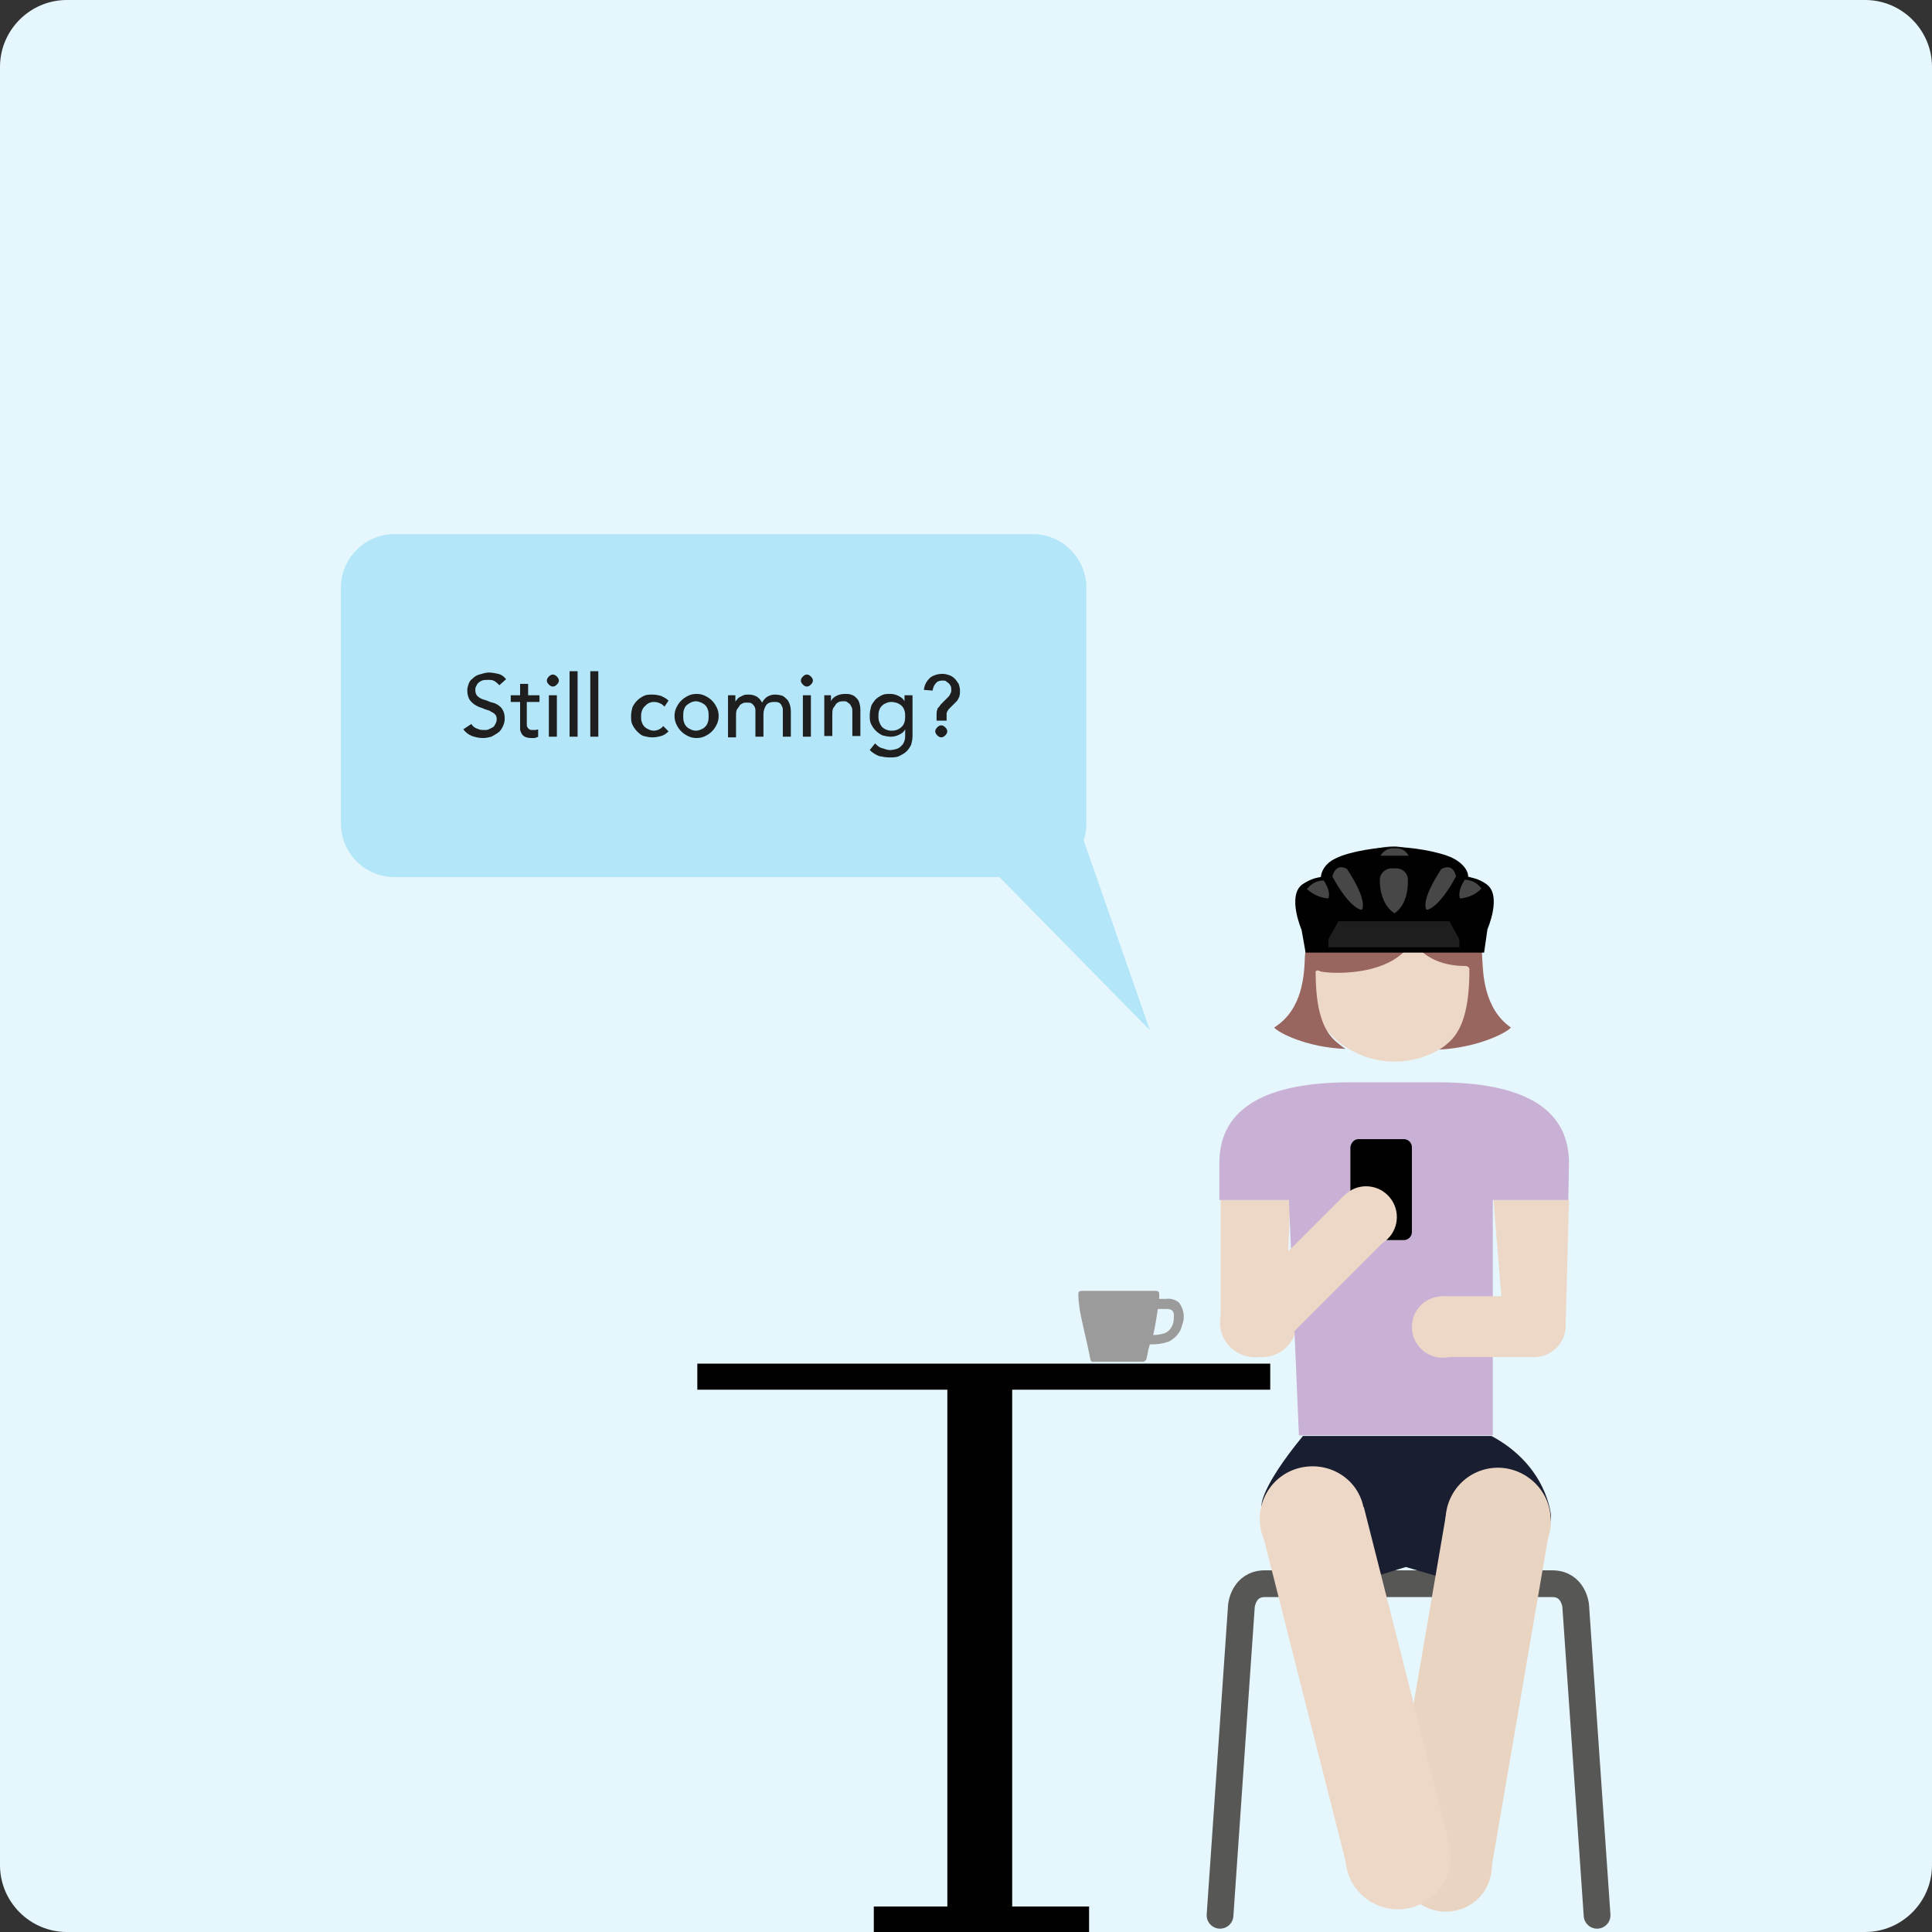
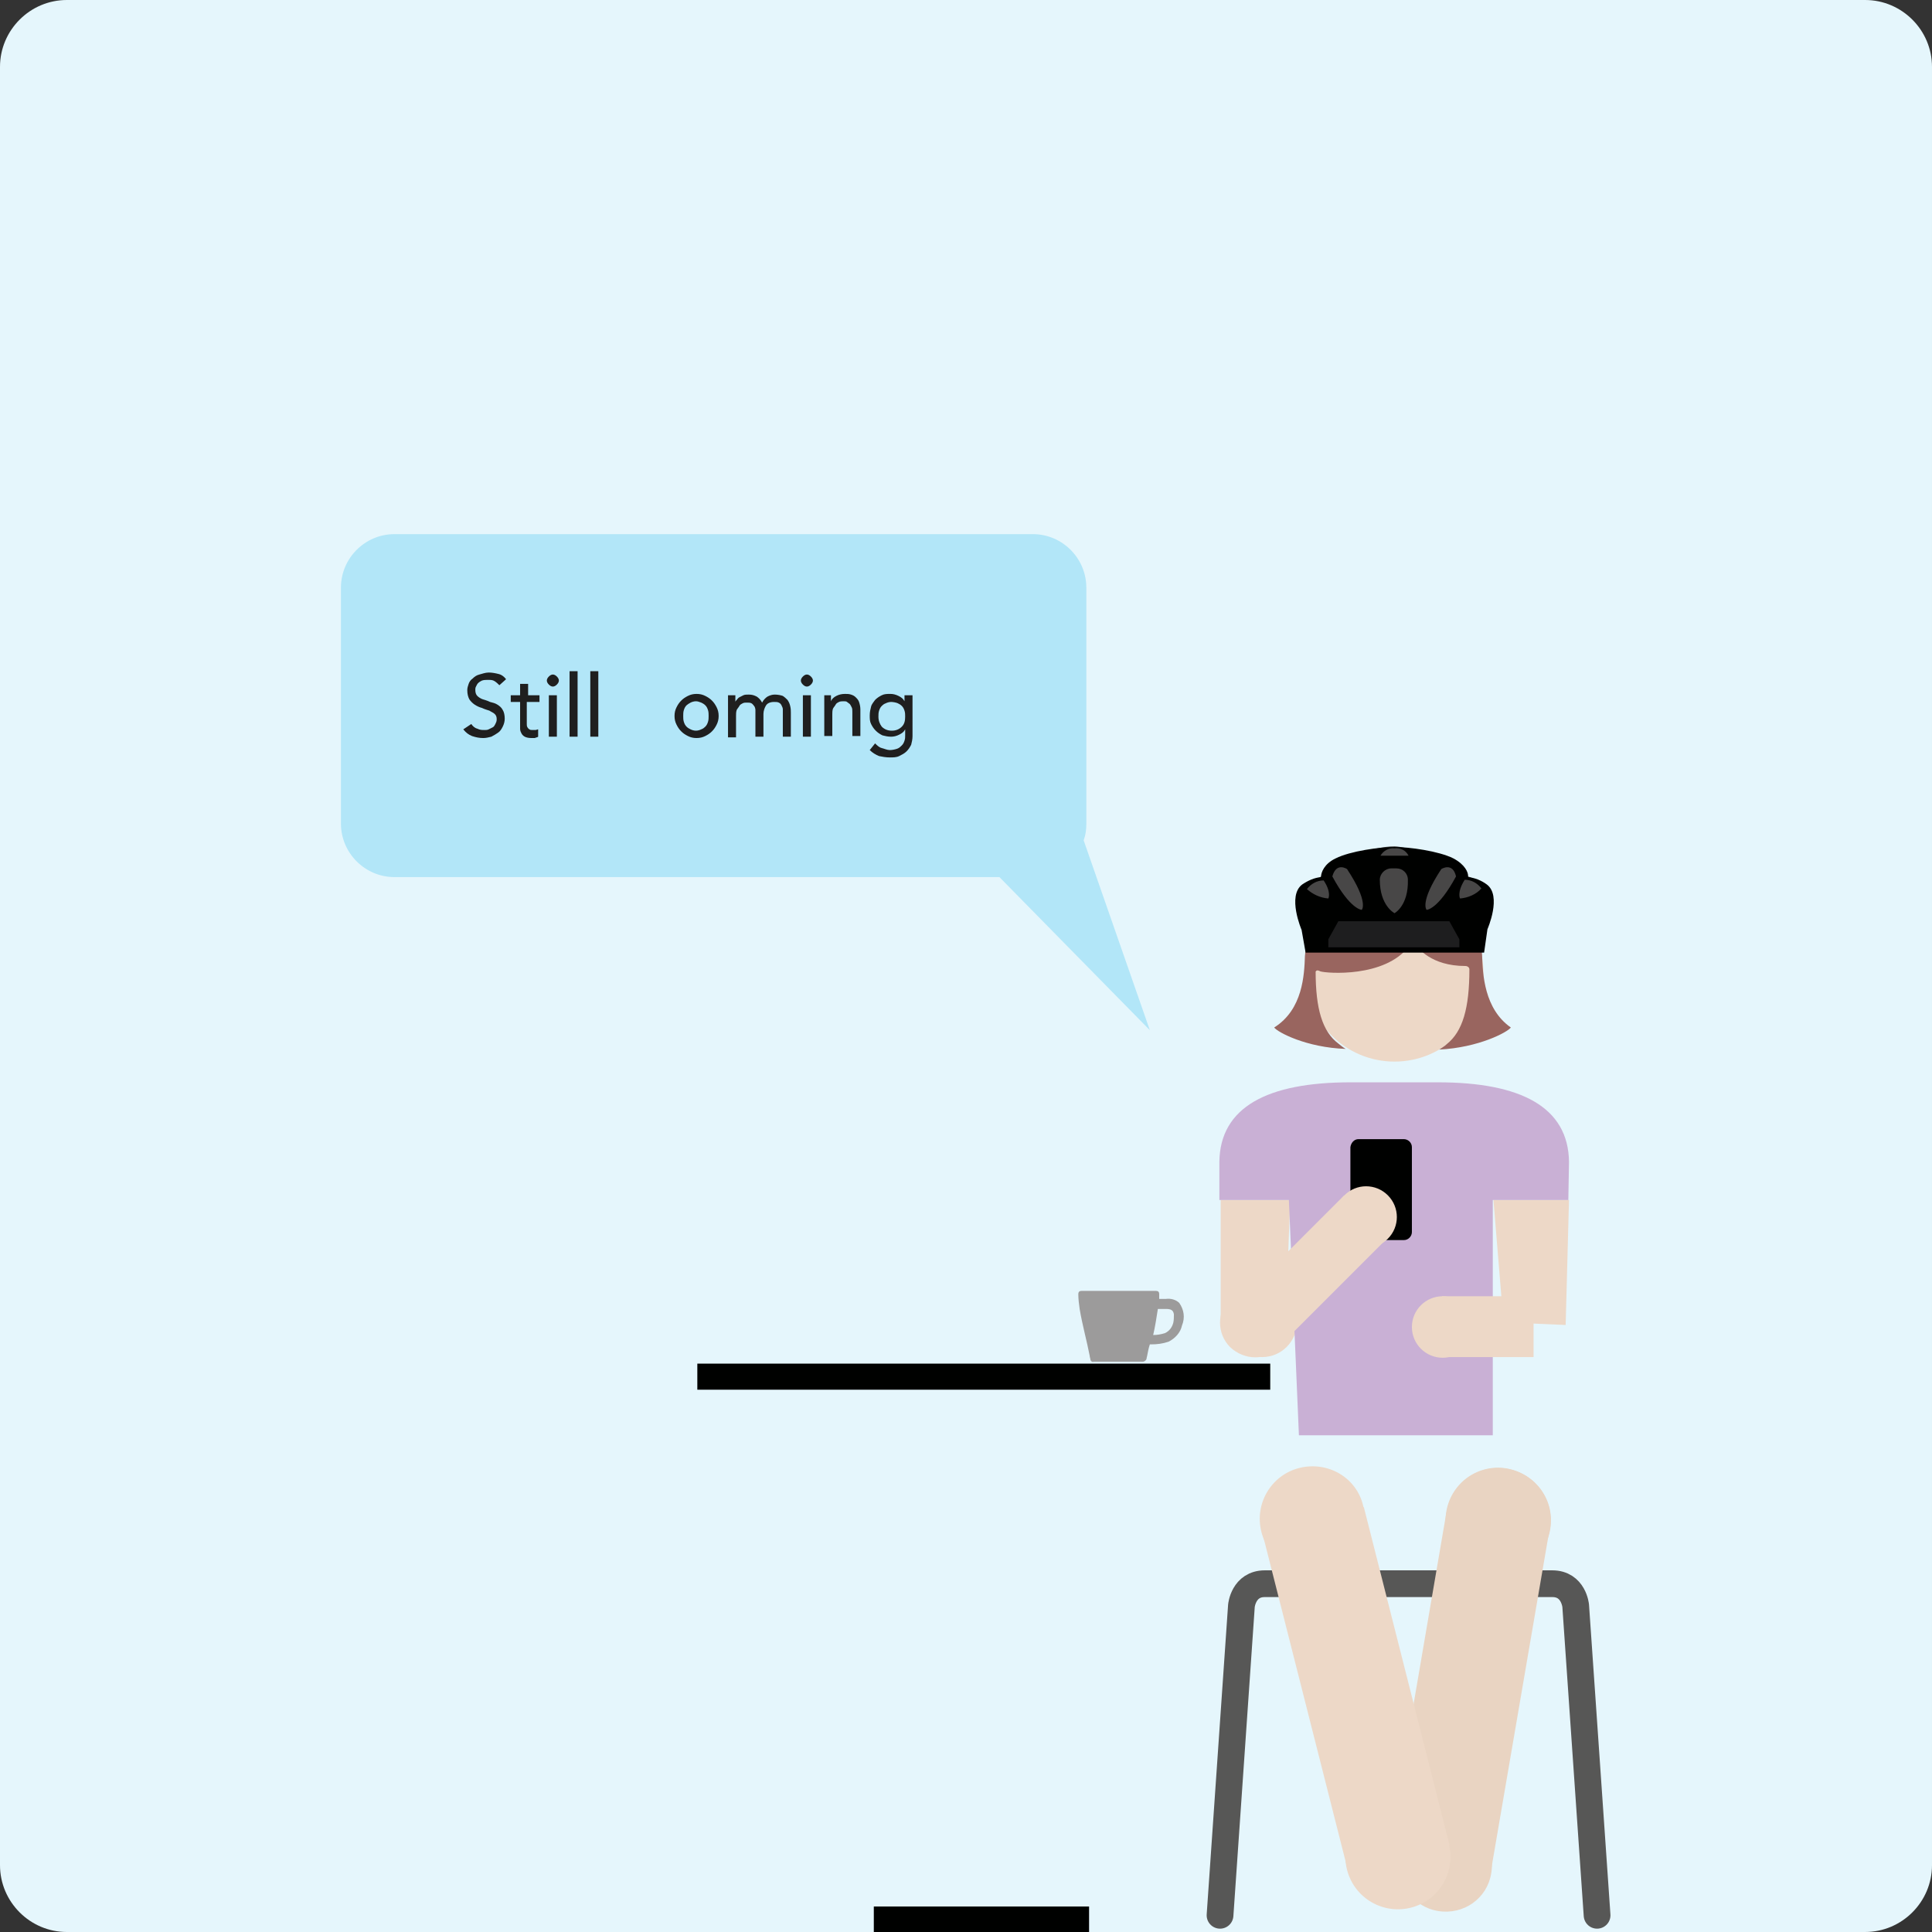
<svg xmlns="http://www.w3.org/2000/svg" xmlns:xlink="http://www.w3.org/1999/xlink" id="Layer_1" x="0px" y="0px" viewBox="0 0 289 289" style="enable-background:new 0 0 289 289;" xml:space="preserve">
  <rect x="0" y="0" width="289" height="289" fill="#333333" stroke="none" />
  <style type="text/css">	.st0{clip-path:url(#Rectangle_3109_00000043421238027669368150000017265058569161191860_);}	.st1{fill:#E5F6FC;}	.st2{fill:#B2E6F8;}	.st3{fill:#EDD8C7;}	.st4{enable-background:new    ;}	.st5{fill:#1F1F1F;}	.st6{fill:#E9D4C2;}	.st7{fill:#000100;}	.st8{fill:#99655F;}	.st9{fill:#FFFFFF;}	.st10{fill:#C9B0D5;}	.st11{fill:none;stroke:#575756;stroke-width:4;stroke-linecap:round;stroke-linejoin:round;}	.st12{fill:#191E30;}	.st13{fill:#484747;}	.st14{fill:#1E1E1F;}	.st15{fill:#9C9B9B;}</style>
  <g>
    <defs>
      <path id="Rectangle_3109" d="M10,0h269c5.5,0,10,4.5,10,10v269c0,5.5-4.5,10-10,10H10c-5.5,0-10-4.5-10-10V10C0,4.5,4.5,0,10,0z" />
    </defs>
    <clipPath id="Rectangle_3109_00000041292089637837475850000017985683212740157323_">
      <use xlink:href="#Rectangle_3109" style="overflow:visible;" />
    </clipPath>
    <g style="clip-path:url(#Rectangle_3109_00000041292089637837475850000017985683212740157323_);">
      <path id="Rectangle_3110" class="st1" d="M10,0h269c5.5,0,10,4.5,10,10v269c0,5.5-4.5,10-10,10H10c-5.5,0-10-4.5-10-10V10   C0,4.5,4.5,0,10,0z" />
      <path id="Union_20" class="st2" d="M149.5,131.2H59c-4.4,0-8-3.6-8-8V87.9c0-4.4,3.6-8,8-8h95.5c4.4,0,8,3.6,8,8v35.4   c0,0.8-0.1,1.6-0.4,2.4l9.9,28.4L149.5,131.2z" />
      <ellipse id="Ellipse_175" class="st3" cx="188.8" cy="197.8" rx="5.2" ry="5.2" />
      <g class="st4">
        <path class="st5" d="M70.5,108.3c0.2,0.3,0.5,0.6,0.9,0.7c0.4,0.2,0.7,0.2,1.1,0.2c0.2,0,0.4,0,0.6-0.1c0.2-0.1,0.4-0.2,0.6-0.3    s0.3-0.3,0.4-0.5c0.1-0.2,0.2-0.4,0.2-0.7c0-0.4-0.1-0.6-0.3-0.8s-0.5-0.3-0.8-0.5c-0.3-0.1-0.7-0.2-1.1-0.4    c-0.4-0.1-0.8-0.3-1.1-0.5c-0.3-0.2-0.6-0.5-0.8-0.8c-0.2-0.4-0.3-0.8-0.3-1.4c0-0.3,0.1-0.6,0.2-0.9c0.1-0.3,0.3-0.6,0.6-0.8    c0.3-0.3,0.6-0.5,1-0.6s0.9-0.3,1.4-0.3c0.5,0,1,0.1,1.4,0.2c0.5,0.1,0.9,0.4,1.2,0.8l-1,0.9c-0.2-0.2-0.4-0.4-0.7-0.6    s-0.6-0.2-1-0.2c-0.3,0-0.6,0-0.9,0.1c-0.2,0.1-0.4,0.2-0.6,0.4c-0.1,0.1-0.2,0.3-0.3,0.5c-0.1,0.2-0.1,0.3-0.1,0.5    c0,0.4,0.1,0.7,0.3,0.9c0.2,0.2,0.5,0.4,0.8,0.5s0.7,0.2,1.1,0.4c0.4,0.1,0.8,0.2,1.1,0.4c0.3,0.2,0.6,0.4,0.8,0.8    c0.2,0.3,0.3,0.8,0.3,1.3c0,0.4-0.1,0.8-0.3,1.2s-0.4,0.7-0.7,0.9c-0.3,0.2-0.6,0.4-1,0.6c-0.4,0.1-0.8,0.2-1.2,0.2    c-0.6,0-1.1-0.1-1.7-0.3c-0.5-0.2-0.9-0.5-1.3-1L70.5,108.3z" />
        <path class="st5" d="M80.5,105h-1.7v2.8c0,0.2,0,0.3,0,0.5s0,0.3,0.1,0.5c0.1,0.1,0.1,0.2,0.3,0.3c0.1,0.1,0.3,0.1,0.5,0.1    c0.1,0,0.3,0,0.4,0c0.1,0,0.3-0.1,0.4-0.1v1.1c-0.1,0.1-0.3,0.1-0.5,0.2c-0.2,0-0.4,0-0.5,0c-0.5,0-0.8-0.1-1-0.2    c-0.2-0.1-0.4-0.3-0.5-0.5c-0.1-0.2-0.2-0.4-0.2-0.7c0-0.2,0-0.5,0-0.7V105h-1.4v-1h1.4v-1.7h1.2v1.7h1.7V105z" />
        <path class="st5" d="M81.8,101.8c0-0.2,0.1-0.4,0.3-0.6s0.4-0.3,0.6-0.3c0.2,0,0.4,0.1,0.6,0.3s0.3,0.4,0.3,0.6s-0.1,0.4-0.3,0.6    s-0.4,0.3-0.6,0.3c-0.2,0-0.4-0.1-0.6-0.3S81.8,102,81.8,101.8z M82.1,104h1.2v6.2h-1.2V104z" />
        <path class="st5" d="M85.2,100.4h1.2v9.8h-1.2V100.4z" />
        <path class="st5" d="M88.3,100.4h1.2v9.8h-1.2V100.4z" />
-         <path class="st5" d="M99.4,105.7c-0.2-0.2-0.4-0.4-0.7-0.5c-0.2-0.1-0.5-0.2-0.9-0.2c-0.3,0-0.6,0.1-0.8,0.2    c-0.2,0.1-0.4,0.3-0.6,0.5c-0.2,0.2-0.3,0.4-0.4,0.7s-0.1,0.5-0.1,0.8s0,0.6,0.1,0.8c0.1,0.3,0.2,0.5,0.4,0.7    c0.2,0.2,0.4,0.3,0.6,0.4c0.2,0.1,0.5,0.2,0.8,0.2c0.3,0,0.6-0.1,0.8-0.2c0.2-0.1,0.5-0.3,0.6-0.5l0.8,0.8    c-0.3,0.3-0.7,0.6-1.1,0.7c-0.4,0.1-0.8,0.2-1.3,0.2c-0.5,0-0.9-0.1-1.3-0.2s-0.7-0.4-1-0.7s-0.5-0.6-0.7-1    c-0.2-0.4-0.2-0.8-0.2-1.3s0.1-0.9,0.2-1.3c0.2-0.4,0.4-0.7,0.7-1c0.3-0.3,0.6-0.5,1-0.7s0.8-0.2,1.3-0.2c0.5,0,0.9,0.1,1.3,0.2    c0.4,0.2,0.8,0.4,1.1,0.7L99.4,105.7z" />
        <path class="st5" d="M100.9,107.1c0-0.5,0.1-0.9,0.3-1.3c0.2-0.4,0.4-0.7,0.7-1c0.3-0.3,0.6-0.5,1-0.7c0.4-0.2,0.8-0.3,1.3-0.3    c0.5,0,0.9,0.1,1.3,0.3s0.7,0.4,1,0.7c0.3,0.3,0.5,0.6,0.7,1c0.2,0.4,0.3,0.8,0.3,1.3c0,0.5-0.1,0.9-0.3,1.3    c-0.2,0.4-0.4,0.7-0.7,1c-0.3,0.3-0.6,0.5-1,0.7s-0.8,0.3-1.3,0.3c-0.5,0-0.9-0.1-1.3-0.3c-0.4-0.2-0.7-0.4-1-0.7    c-0.3-0.3-0.5-0.6-0.7-1S100.9,107.6,100.9,107.1z M102.2,107.1c0,0.3,0,0.6,0.1,0.9c0.1,0.3,0.2,0.5,0.4,0.7    c0.2,0.2,0.4,0.3,0.6,0.4s0.5,0.2,0.8,0.2c0.3,0,0.6-0.1,0.8-0.2c0.3-0.1,0.5-0.3,0.6-0.4c0.2-0.2,0.3-0.4,0.4-0.7    c0.1-0.3,0.1-0.6,0.1-0.9c0-0.3,0-0.6-0.1-0.9c-0.1-0.3-0.2-0.5-0.4-0.7c-0.2-0.2-0.4-0.3-0.6-0.4c-0.3-0.1-0.5-0.2-0.8-0.2    c-0.3,0-0.6,0.1-0.8,0.2s-0.5,0.3-0.6,0.4c-0.2,0.2-0.3,0.4-0.4,0.7S102.2,106.8,102.2,107.1z" />
        <path class="st5" d="M108.9,104h1.1v1h0c0-0.1,0.1-0.2,0.2-0.3c0.1-0.1,0.2-0.3,0.4-0.4s0.4-0.2,0.6-0.3s0.5-0.1,0.8-0.1    c0.5,0,0.8,0.1,1.2,0.3c0.3,0.2,0.6,0.5,0.8,0.9c0.2-0.4,0.5-0.7,0.8-0.9c0.4-0.2,0.7-0.3,1.1-0.3c0.5,0,0.9,0.1,1.2,0.2    c0.3,0.2,0.5,0.4,0.7,0.6c0.2,0.3,0.3,0.5,0.4,0.9s0.1,0.7,0.1,1v3.6h-1.2v-3.4c0-0.2,0-0.5,0-0.7c0-0.2-0.1-0.4-0.2-0.6    c-0.1-0.2-0.2-0.3-0.4-0.4c-0.2-0.1-0.4-0.1-0.7-0.1c-0.6,0-1,0.2-1.2,0.5c-0.2,0.3-0.4,0.8-0.4,1.3v3.4H113V107    c0-0.3,0-0.6,0-0.8c0-0.2-0.1-0.5-0.2-0.6s-0.2-0.3-0.4-0.4s-0.4-0.1-0.7-0.1c-0.2,0-0.4,0-0.6,0.1s-0.4,0.2-0.5,0.4    c-0.1,0.2-0.3,0.4-0.4,0.6c-0.1,0.3-0.1,0.6-0.1,0.9v3.2h-1.2V104z" />
        <path class="st5" d="M119.8,101.8c0-0.2,0.1-0.4,0.3-0.6s0.4-0.3,0.6-0.3c0.2,0,0.4,0.1,0.6,0.3s0.3,0.4,0.3,0.6    s-0.1,0.4-0.3,0.6s-0.4,0.3-0.6,0.3c-0.2,0-0.4-0.1-0.6-0.3S119.8,102,119.8,101.8z M120.1,104h1.2v6.2h-1.2V104z" />
        <path class="st5" d="M123.1,104h1.2v0.9h0c0.1-0.3,0.4-0.6,0.8-0.8c0.4-0.2,0.8-0.3,1.3-0.3c0.3,0,0.6,0,0.9,0.1    c0.3,0.1,0.5,0.2,0.7,0.4c0.2,0.2,0.4,0.4,0.5,0.7c0.1,0.3,0.2,0.7,0.2,1.1v4h-1.2v-3.6c0-0.3,0-0.5-0.1-0.7    c-0.1-0.2-0.2-0.4-0.3-0.5c-0.1-0.1-0.3-0.2-0.4-0.3s-0.3-0.1-0.5-0.1c-0.2,0-0.5,0-0.7,0.1c-0.2,0.1-0.4,0.2-0.5,0.4    s-0.3,0.4-0.4,0.6c-0.1,0.3-0.1,0.6-0.1,0.9v3.2h-1.2V104z" />
        <path class="st5" d="M136.5,110.1c0,0.5-0.1,0.9-0.2,1.3c-0.2,0.4-0.4,0.7-0.7,1c-0.3,0.3-0.7,0.5-1.1,0.7    c-0.4,0.2-0.9,0.2-1.4,0.2c-0.6,0-1.1-0.1-1.6-0.2c-0.5-0.2-1-0.5-1.4-0.9l0.8-1c0.3,0.3,0.6,0.6,1,0.7s0.8,0.3,1.2,0.3    c0.4,0,0.8-0.1,1.1-0.2c0.3-0.1,0.5-0.3,0.7-0.5s0.3-0.4,0.4-0.7c0.1-0.3,0.1-0.5,0.1-0.8v-0.9h0c-0.2,0.4-0.5,0.6-0.9,0.8    s-0.8,0.3-1.2,0.3c-0.5,0-0.9-0.1-1.3-0.2c-0.4-0.2-0.7-0.4-1-0.7c-0.3-0.3-0.5-0.6-0.7-1s-0.2-0.8-0.2-1.3    c0-0.5,0.1-0.9,0.2-1.3c0.1-0.4,0.4-0.7,0.6-1c0.3-0.3,0.6-0.5,1-0.7c0.4-0.2,0.8-0.2,1.3-0.2c0.4,0,0.8,0.1,1.2,0.3    s0.7,0.4,0.9,0.8h0V104h1.2V110.1z M133.3,105c-0.3,0-0.6,0.1-0.8,0.2c-0.3,0.1-0.5,0.3-0.6,0.4c-0.2,0.2-0.3,0.4-0.4,0.7    c-0.1,0.3-0.1,0.6-0.1,0.9c0,0.6,0.2,1.1,0.5,1.5c0.4,0.4,0.9,0.6,1.5,0.6s1.1-0.2,1.5-0.6c0.4-0.4,0.5-0.9,0.5-1.5    c0-0.3,0-0.6-0.1-0.9s-0.2-0.5-0.4-0.7c-0.2-0.2-0.4-0.3-0.6-0.4S133.6,105,133.3,105z" />
-         <path class="st5" d="M140.1,107.6v-0.8c0-0.2,0-0.4,0.1-0.6c0-0.2,0.1-0.3,0.2-0.4c0.1-0.1,0.2-0.2,0.3-0.4    c0.1-0.1,0.3-0.3,0.4-0.4c0.1-0.1,0.3-0.3,0.4-0.4c0.1-0.1,0.3-0.3,0.4-0.4c0.1-0.1,0.2-0.3,0.3-0.5c0.1-0.2,0.1-0.3,0.1-0.5    s0-0.4-0.1-0.6c-0.1-0.2-0.2-0.3-0.3-0.4s-0.3-0.2-0.4-0.3s-0.3-0.1-0.5-0.1c-0.4,0-0.8,0.1-1,0.4c-0.3,0.3-0.4,0.6-0.5,1.1    l-1.3-0.1c0.1-0.8,0.4-1.3,0.9-1.8c0.5-0.4,1.2-0.6,1.9-0.6c0.4,0,0.7,0.1,1,0.2s0.6,0.3,0.8,0.5c0.2,0.2,0.4,0.5,0.6,0.8    c0.1,0.3,0.2,0.6,0.2,1c0,0.3,0,0.6-0.1,0.9c-0.1,0.2-0.2,0.5-0.4,0.7l-0.8,0.8l-0.1,0.1c-0.1,0.1-0.2,0.2-0.3,0.3    c-0.1,0.1-0.1,0.2-0.2,0.3c0,0.1-0.1,0.2-0.1,0.3c0,0.1,0,0.3,0,0.5v0.6H140.1z M139.9,109.4c0-0.2,0.1-0.4,0.3-0.6    s0.4-0.3,0.6-0.3s0.4,0.1,0.6,0.3s0.3,0.4,0.3,0.6c0,0.2-0.1,0.4-0.3,0.6s-0.4,0.3-0.6,0.3s-0.4-0.1-0.6-0.3    S139.9,109.6,139.9,109.4z" />
      </g>
      <path id="Path_1372" class="st6" d="M231.9,228.7c-0.7,4.3-4.7,7.2-9,6.5s-7.2-4.7-6.5-9s4.7-7.2,9-6.5c0,0,0,0,0,0   C229.7,220.4,232.6,224.4,231.9,228.7C231.9,228.7,231.9,228.7,231.9,228.7z" />
      <path id="Path_1439" class="st7" d="M222.3,139.8l-0.4,2.6h-3.5l0.4-2L222.3,139.8z" />
      <path id="Path_1366" class="st3" d="M234.2,198.2l-9.3-0.4l-1.5-18.3h11.3L234.2,198.2z" />
      <ellipse id="Ellipse_174" class="st3" cx="208.6" cy="145.5" rx="13.3" ry="13.3" />
      <path id="Path_1362" class="st8" d="M221.7,142.9c-0.1-2.8-1.9-5.2-4.4-6.9c-2.7-1.7-5.8-2.6-9-2.6h-0.1c-3.2,0-6.3,0.9-9,2.6   c-2.3,1.6-3.8,4.2-4,7l0,0c-0.1,2.8-0.3,8-4.6,10.7c0.5,0.7,4.8,3,10.7,3.2c-0.4-0.2-0.7-0.5-1.1-0.8c-2.4-1.8-3.4-5.2-3.4-10.8   c0,0,0.1,0,0.1-0.1c0.2-0.1,0.4,0,0.6,0.1c0.9,0.3,9.7,1,13.3-3.8c0.1-0.2,0.4-0.3,0.6-0.2c0.2,0,0.4,0.1,0.6,0.3   c0.1,0.1,2,2.9,7.2,2.9c0.3,0,0.6,0.2,0.6,0.5c0,5.8-1,9.3-3.4,11.2c-0.3,0.3-0.7,0.5-1.1,0.8c5.9-0.3,10.2-2.6,10.7-3.3   C222,150.9,221.8,145.7,221.7,142.9z" />
      <path id="Path_1365" class="st9" d="M203.3,197c0.3,1.2,1.1,2.2,2.2,2.7c0.9,0.3,1.8,0.5,2.8,0.4c0.1,0,0.1,0,0.2,0   c0.2,0.6,0.3,1.3,0.4,1.8c0,0.2,0.1,0.4,0.1,0.6c0,0.3,0.3,0.5,0.6,0.5c0,0,0,0,0,0h7.9c0.3,0,0.6-0.2,0.6-0.5c0,0,0,0,0,0   c0-0.2,0.1-0.4,0.1-0.6c0.5-2.2,1.2-5,1.7-7.6c0.1-0.8,0.2-1.6,0.3-2.4c0-0.4-0.2-0.5-0.5-0.5h-12.1c-0.3,0-0.5,0.1-0.5,0.5   c0,0.3,0,0.5,0,0.8H206c-0.8-0.1-1.6,0.1-2.2,0.7C203,194.4,202.8,195.8,203.3,197z M207.3,194.4c0.2,1.4,0.5,2.8,0.9,4.2   c-0.7,0-1.3-0.1-2-0.3c-0.7-0.3-1.2-0.9-1.4-1.7c-0.1-0.5-0.2-0.9-0.1-1.4c0.1-0.6,0.5-0.9,1.3-0.9L207.3,194.4   C207.3,194.3,207.3,194.3,207.3,194.4z" />
      <path id="Path_1367" class="st3" d="M182.5,197.8h9.8l0.7-18.3h-10.4V197.8z" />
      <path id="Path_1368" class="st10" d="M234.7,173.8c-0.1-8.2-7.2-11.9-19.6-11.9H202c-12.4,0-19.5,3.7-19.6,11.9l0,0v5.7h10.4   l1.5,35.2h29v-35.2h11.3L234.7,173.8L234.7,173.8z" />
      <path id="Path_1369" class="st11" d="M182.5,286.5l3.2-46.3c0,0,0.3-3.3,3.5-3.3h43c3.2,0,3.5,3.3,3.5,3.3l3.2,46.3" />
-       <path id="Path_1370" class="st12" d="M232,226.7c0,3.5-4.8,11.6-8.5,11.6l-13.2-3.9l-12.7,3.9c-3.7,0-8.9-9.6-8.9-13.1   c0,0-0.2-2.6,6.2-10.4h28.2C231.5,219.3,232,226.7,232,226.7z" />
      <path id="Path_1375" class="st3" d="M203.9,225.2c1.1,4.2-1.4,8.5-5.6,9.6c-4.2,1.1-8.5-1.4-9.6-5.6c-1.1-4.2,1.4-8.5,5.6-9.6   c0,0,0,0,0,0C198.6,218.5,202.9,221,203.9,225.2C203.9,225.2,203.9,225.2,203.9,225.2z" />
      <path id="Path_3405" class="st6" d="M231.7,225.4c1.1,4.2-1.4,8.5-5.6,9.6c-4.2,1.1-8.5-1.4-9.6-5.6c-1.1-4.2,1.4-8.5,5.6-9.6   c0,0,0,0,0,0C226.3,218.7,230.6,221.3,231.7,225.4C231.7,225.4,231.7,225.4,231.7,225.4z" />
      <path id="Path_1377" class="st3" d="M191.4,194.1c2,2,2,5.3,0,7.4s-5.3,2-7.4,0c-2-2-2-5.3,0-7.4   C186.1,192.1,189.4,192.1,191.4,194.1z" />
      <ellipse id="Ellipse_176" class="st3" cx="215.8" cy="198.5" rx="4.6" ry="4.6" />
      <path id="Rectangle_899" class="st7" d="M203.2,170.4h6.8c0.6,0,1.2,0.5,1.2,1.2v12.7c0,0.6-0.5,1.2-1.2,1.2h-6.8   c-0.6,0-1.2-0.5-1.2-1.2v-12.7C202.1,170.9,202.6,170.4,203.2,170.4z" />
      <path id="Path_1430" class="st3" d="M207.6,185.3c1.8-1.8,1.8-4.7,0-6.5c-1.8-1.8-4.7-1.8-6.5,0c-1.8,1.8-1.8,4.7,0,6.5   c0,0,0,0,0,0C202.9,187.1,205.8,187.1,207.6,185.3z" />
      <rect id="Rectangle_900" x="184.8" y="185.6" transform="matrix(0.707 -0.707 0.707 0.707 -77.027 194.466)" class="st3" width="22.9" height="9.1" />
      <path id="Path_1440" class="st13" d="M194.9,133.3c1.1-1.1,2.4-2.1,3.8-2.8c2.2-1.1,1.1-2.2,3.8-2.8s4.4-1.1,6.1-1.1   s8.9,2.2,8.9,2.2l1.7,1.7l0.4,0.6c0.9,0.3,1.8,0.9,2.3,1.7c0.3,0.9,0.3,1.9,0,2.8l-6.7,1.6h-5l-5.6-0.7H198l-3.2-2.1V133.3z" />
      <path id="Path_1441" class="st7" d="M222.5,139c0,0,2.2-5-0.1-6.7c-0.8-0.6-1.8-1-2.8-1.1c0.1-0.7-0.5-1.9-2.2-2.8   c-2.2-1.1-6.6-1.7-8.8-1.7s-6.6,0.6-8.8,1.7c-1.7,0.8-2.2,2.1-2.2,2.8c-1,0.1-1.9,0.5-2.8,1.1c-2.3,1.7-0.1,6.8-0.1,6.8l0.6,3.4   h26.7L222.5,139z M208.6,126.9c0.9-0.1,1.7,0.3,2.1,1.1h-4.2C206.9,127.3,207.7,126.8,208.6,126.9z M198.7,134.4   c-1.2-0.1-2.3-0.6-3.2-1.4c0.6-0.8,1.5-1.3,2.5-1.3C199.2,133.5,198.7,134.4,198.7,134.4L198.7,134.4z M203.7,136.1   c0,0-1.7,0-4.4-5c0.6-2.2,2.2-1.1,2.2-1.1C204.8,135,203.7,136.1,203.7,136.1L203.7,136.1z M208.6,136.6c0,0-2.2-1.1-2.2-5   c0-0.9,0.8-1.7,1.7-1.7h0.8c0.9,0,1.7,0.7,1.7,1.7C210.7,135.5,208.6,136.6,208.6,136.6L208.6,136.6z M213.4,136.1   c0,0-1.1-1.1,2.2-6.1c0,0,1.7-1.1,2.2,1.1C215.1,136.1,213.4,136.1,213.4,136.1L213.4,136.1z M218.4,134.4c0,0-0.5-0.9,0.7-2.8   c1,0,1.9,0.5,2.5,1.3C220.8,133.8,219.6,134.3,218.4,134.4L218.4,134.4z" />
      <path id="Path_1442" class="st14" d="M200.2,137.8l-1.5,2.7v1.2h19.6v-1.2l-1.5-2.7H200.2z" />
      <path id="Path_3343" class="st15" d="M176.4,194.9c-0.5-0.5-1.3-0.7-2-0.6h-1c0-0.2,0-0.5,0-0.7c0-0.4-0.2-0.5-0.5-0.5h-11.1   c-0.3,0-0.5,0.1-0.5,0.5c0,0.7,0.1,1.5,0.2,2.2c0.4,2.4,1.1,4.9,1.5,7c0,0.2,0.1,0.4,0.1,0.5c0,0.3,0.3,0.5,0.5,0.4c0,0,0,0,0,0   h7.3c0.3,0,0.5-0.2,0.6-0.4c0,0,0,0,0,0c0-0.2,0.1-0.4,0.1-0.5c0.1-0.5,0.2-1.1,0.4-1.7c0.1,0,0.1,0,0.2,0c0.9,0,1.7-0.1,2.6-0.4   c1-0.5,1.8-1.4,2-2.4C177.3,197.1,177.1,195.9,176.4,194.9z M173.2,195.8h1.2c0.8,0,1.1,0.2,1.2,0.8c0,0.4,0,0.9-0.1,1.3   c-0.2,0.7-0.6,1.2-1.2,1.5c-0.6,0.2-1.2,0.3-1.8,0.3C172.8,198.4,173,197.1,173.2,195.8C173.2,195.8,173.2,195.8,173.2,195.8   L173.2,195.8z" />
      <g id="Group_2344" transform="translate(418.21 7819.682)">
        <rect id="Rectangle_892" x="-287.5" y="-7534.5" class="st7" width="32.2" height="3.9" />
-         <rect id="Rectangle_893" x="-276.5" y="-7613.8" class="st7" width="9.7" height="83.1" />
        <rect id="Rectangle_894" x="-313.9" y="-7615.7" class="st7" width="85.7" height="3.9" />
      </g>
      <rect id="Rectangle_889" x="215.7" y="193.9" class="st3" width="13.7" height="9.1" />
-       <ellipse id="Ellipse_175-2" class="st3" cx="229.5" cy="198.3" rx="4.7" ry="4.7" />
      <g id="Group_2411" transform="translate(521.456 7841.967)">
        <path id="Path_1373" class="st6" d="M-298.5-7561.7l-15.4-2.6l8.8-51.4l15.4,2.7L-298.5-7561.7z" />
        <path id="Path_3408" class="st6" d="M-298.4-7561.7c-0.6,3.7-4.1,6.2-7.9,5.6s-6.2-4.1-5.6-7.9c0.6-3.7,4.1-6.2,7.9-5.6    C-300.3-7569-297.7-7565.5-298.4-7561.7z" />
      </g>
      <g id="Group_2412" transform="translate(502.712 7841.145)">
        <path id="Path_1376" class="st3" d="M-285.9-7565.2l-15.2,3.8l-12.8-50.5l15.2-3.8L-285.9-7565.2z" />
        <path id="Path_1374" class="st3" d="M-286-7565.4c1.1,4.2-1.4,8.5-5.6,9.6c-4.2,1.1-8.5-1.4-9.6-5.6c-1.1-4.2,1.4-8.5,5.6-9.6    c0,0,0,0,0,0C-291.3-7572.1-287.1-7569.6-286-7565.4z" />
      </g>
    </g>
  </g>
</svg>